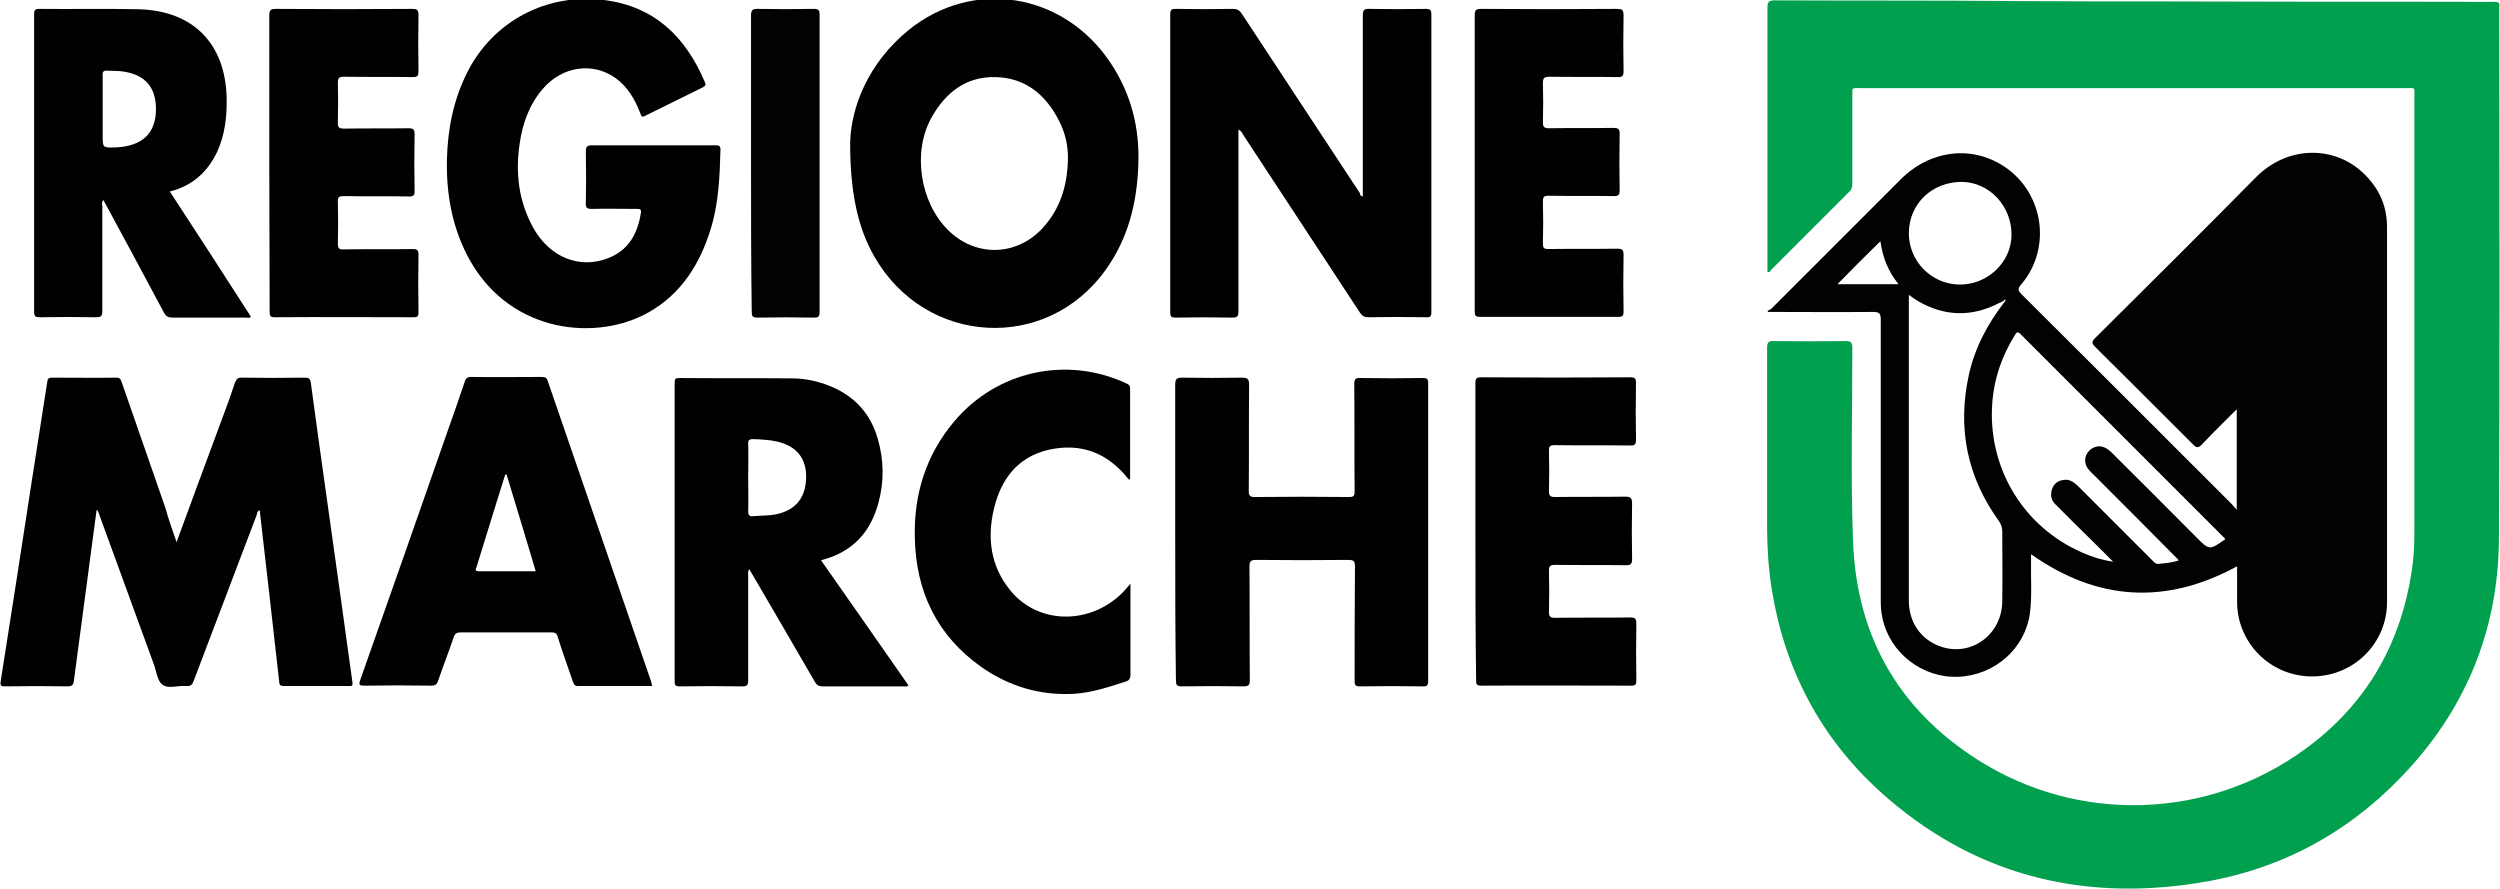
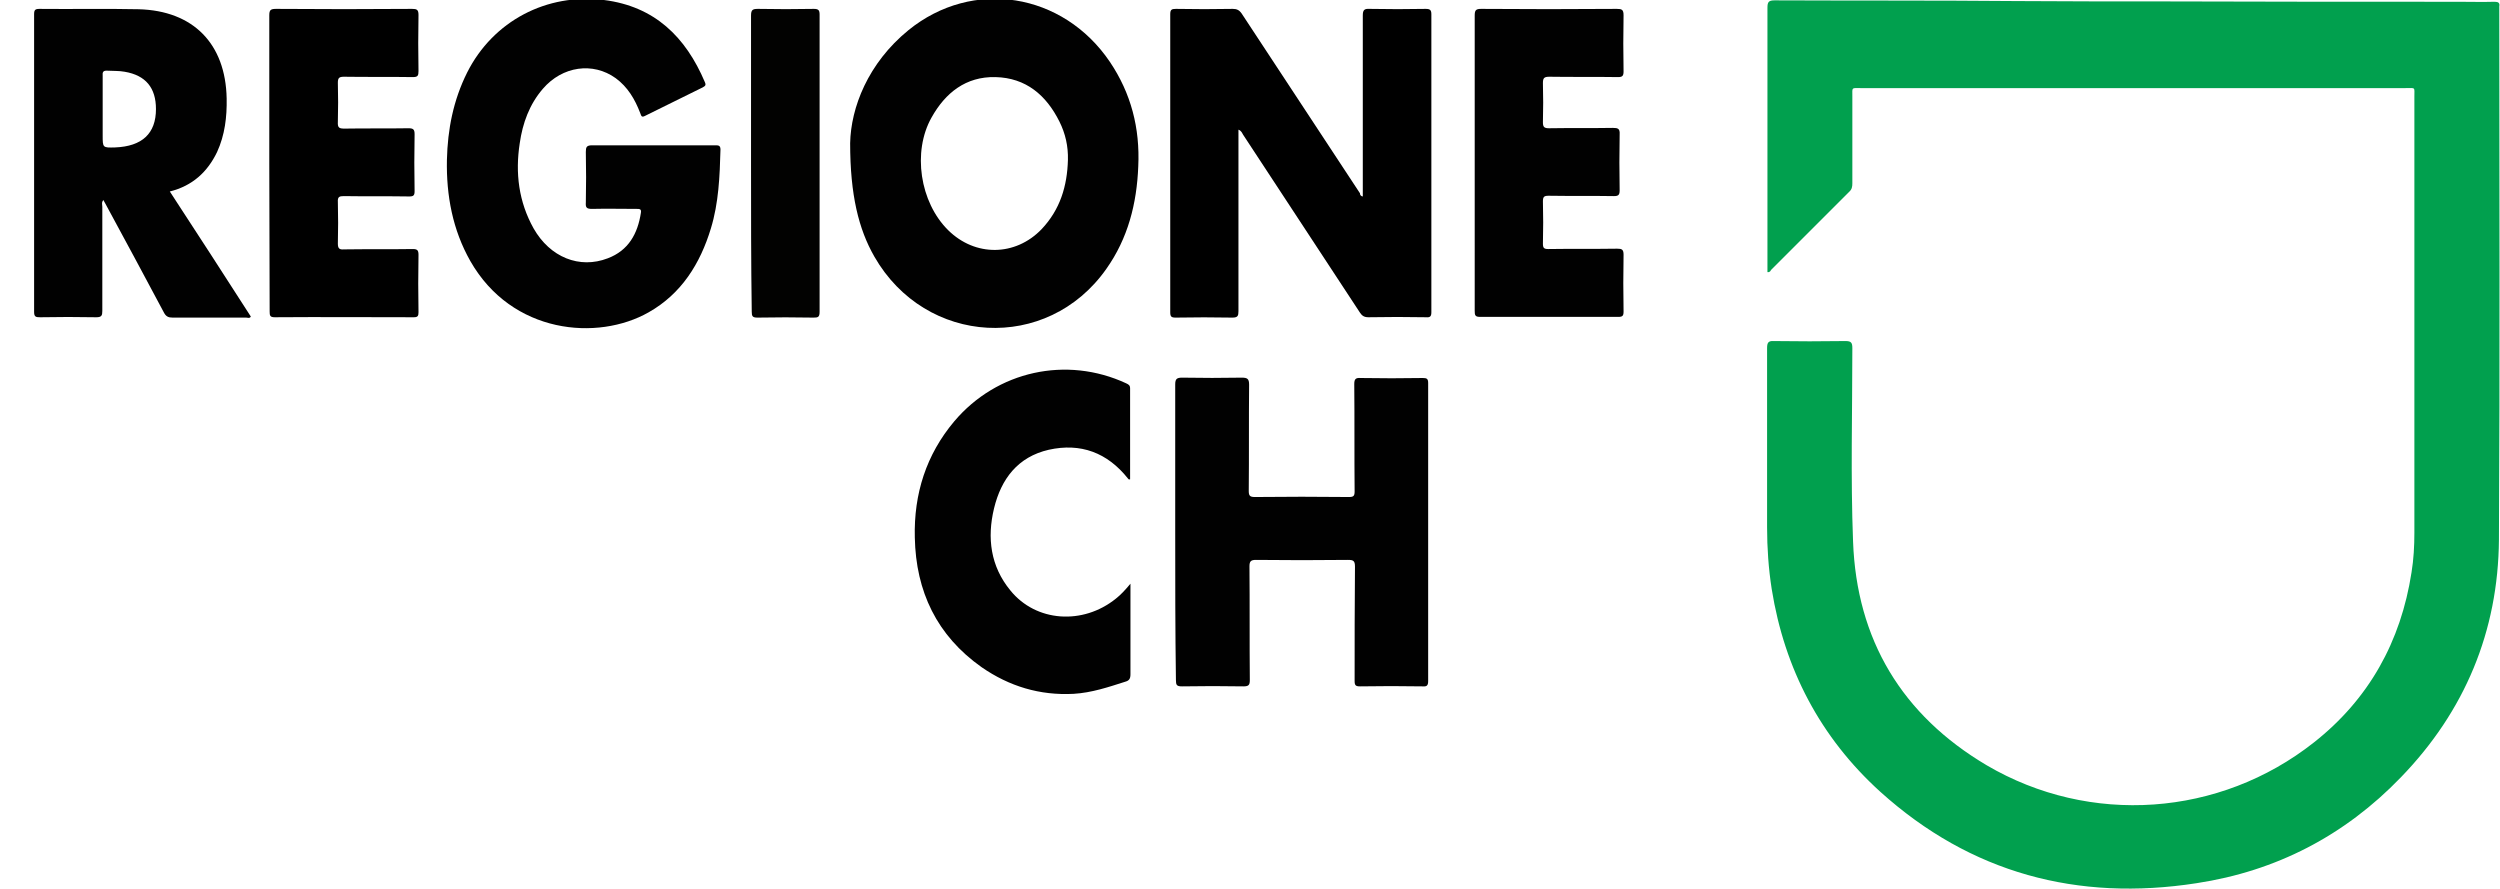
<svg xmlns="http://www.w3.org/2000/svg" version="1.1" id="Livello_1" x="0px" y="0px" viewBox="0 0 703.7 250.2" style="enable-background:new 0 0 703.7 250.2;" xml:space="preserve">
  <style type="text/css">
	.st0{fill:#01A04E;}
	.st1{fill:#030203;}
	.st2{fill:#010101;}
	.st3{fill:#020201;}
</style>
  <g>
    <path class="st0" d="M497.5,76.6c0-0.6,0-1.1,0-1.7c0-24.2,0-48.5,0-72.7c0-1.6,0.3-2.1,2-2.1c22.7,0.1,45.5,0,68.2,0.2   c13.9,0.1,27.8,0.1,41.7,0.1c27.5,0.1,55,0.1,82.4,0.1c3.5,0,7,0.1,10.4,0c1,0,1.5,0.3,1.3,1.3c0,0.3,0,0.6,0,0.9   c0,49.7,0.2,99.5-0.1,149.2c-0.2,25.8-9.6,48.3-27.6,66.9c-15.8,16.4-35.1,26.4-57.5,29.8c-33.5,5.2-63.6-2.8-89-25.7   c-16.9-15.3-27-34.6-30.6-57.1c-0.9-5.8-1.3-11.6-1.3-17.4c0-16.8,0-33.6,0-50.4c0-1.5,0.3-2.1,1.9-2c6.7,0.1,13.4,0.1,20.2,0   c1.6,0,1.9,0.5,1.9,2c0,18.1-0.5,36.3,0.2,54.4c1,27.7,13.8,48.9,37.6,63c29.1,17.1,65.6,14.5,92.1-6.4   c15.5-12.2,24.5-28.4,27.5-47.9c0.6-3.7,0.8-7.4,0.8-11.1c0-40.9,0-81.8,0-122.8c0-2.8,0.4-2.4-2.5-2.4c-51.1,0-102.2,0-153.4,0   c-2.6,0-2.3-0.3-2.3,2.3c0,8.2,0,16.3,0,24.5c0,0.9-0.1,1.7-0.9,2.4c-7.3,7.3-14.7,14.7-22,22C498.4,76.2,498.2,76.7,497.5,76.6z" />
-     <path class="st1" d="M497.5,87.5c0.4-0.2,0.9-0.4,1.2-0.7c12.1-12.1,24.2-24.2,36.3-36.3c8.3-8.3,20-9.7,29.2-3.6   c11.1,7.4,13.4,23,4.7,33.2c-1,1.1-0.9,1.7,0.1,2.7c19.7,19.6,39.4,39.3,59.1,59c0.4,0.4,0.8,0.9,1.5,1.7c0-9.7,0-18.8,0-28.3   c-3.4,3.4-6.7,6.6-9.8,9.9c-1.1,1.1-1.6,1-2.6-0.1c-9.1-9.1-18.2-18.2-27.4-27.3c-0.9-0.9-1.2-1.4-0.1-2.5   c15.1-15,30.2-30,45.2-45.2c9.1-9.2,21.7-8.7,29.4-2.1c4.9,4.2,7.6,9.5,7.6,16c0,35.2,0,70.4,0,105.6c0,11.6-9.4,20.9-21.1,20.9   c-11.7,0-21.1-9.4-21.1-21c0-3.3,0-6.6,0-10c-20,10.9-39.3,9.8-58-3.4c0,0.6,0,1.3,0,1.9c-0.1,4.9,0.3,9.7-0.3,14.6   c-1.3,10-9.9,17.6-20.2,18c-10.1,0.4-19.2-6.7-21.3-16.4c-0.4-1.7-0.5-3.3-0.5-5c0-26.4,0-52.8,0-79.2c0-1.6-0.4-2.1-2.1-2.1   c-9.8,0.1-19.6,0-29.3,0C497.8,87.9,497.6,87.7,497.5,87.5z M564,84.7c-0.4,0.2-0.9,0.4-1.3,0.6c-7.7,4-15.4,3.8-22.9-0.6   c-0.8-0.5-1.5-1-2.5-1.7c0,9.4,0,18.4,0,27.5c0,19.5,0,39.1,0,58.6c0,6,3.3,10.8,8.7,12.8c8.7,3.2,17.6-3.2,17.6-12.8   c0.1-6.5,0-13,0-19.4c0-1.2-0.3-2.1-1-3.1c-8.9-12.4-11.7-26.1-8.4-41.1c1.7-7.7,5.3-14.4,10.1-20.6c0.1-0.2,0.2-0.3,0.3-0.5   C564.3,84.3,564.1,84.3,564,84.7z M613.3,157.7c-7.9-8-15.7-15.8-23.5-23.6c-0.7-0.7-1.5-1.4-2.1-2.2c-1.5-2.1-0.7-4.8,1.6-5.9   c1.7-0.8,3.3-0.3,5,1.3c8,8,16,15.9,23.9,23.9c3.7,3.7,3.7,3.7,8,0.7c0.1,0,0.1-0.2,0.1-0.3c-0.2-0.2-0.3-0.4-0.5-0.5   c-19-19-38-38-57-57c-0.9-0.9-1.2-0.6-1.7,0.3c-3.9,6.3-6.1,13.1-6.4,20.5c-0.7,17.5,9.1,33.4,25.1,40.5c2.7,1.2,5.5,2.2,9,2.7   c-4-4-7.6-7.6-11.3-11.2c-1.7-1.7-3.3-3.3-5-5c-1.2-1.2-1.4-2.6-0.9-4.2c0.5-1.5,1.6-2.4,3.2-2.6c1.6-0.3,2.8,0.5,4,1.6   c7,7,14,14,21,21c0.5,0.5,1,1.2,2,1C609.6,158.5,611.5,158.4,613.3,157.7z M537.3,65.5c-0.1,7.9,6.3,14.5,14.2,14.6   c7.9,0.1,14.6-6.2,14.7-13.9c0.1-8.1-6.1-14.8-13.8-15C543.9,51.1,537.4,57.3,537.3,65.5z M517.2,80c5.6,0,11.3,0,17.2,0   c-3-3.7-4.5-7.7-5.1-12.1C525.2,71.9,521.2,75.9,517.2,80z" />
-     <path class="st2" d="M49.7,152.6c4.1-11.2,8.1-22,12.1-32.8c1.5-4,3-8,4.3-12c0.4-1.1,0.9-1.6,2.1-1.5c5.8,0.1,11.6,0.1,17.5,0   c1.2,0,1.6,0.2,1.8,1.5c2.5,18.7,5.2,37.4,7.8,56.1c1.3,9.4,2.6,18.8,3.9,28.1c0.1,0.8,0,1.2-0.9,1.1c-6.2,0-12.4,0-18.5,0   c-0.8,0-1.2-0.3-1.2-1.1c-1-8.6-1.9-17.1-2.9-25.7c-0.9-7.5-1.7-15.1-2.6-22.7c-0.8,0.3-0.7,1-0.9,1.5   c-5.9,15.5-11.8,31.1-17.7,46.6c-0.4,1.1-0.9,1.5-2.1,1.4c-2.3-0.2-5.1,0.9-6.7-0.4c-1.5-1.1-1.7-4-2.5-6   c-5-13.8-10.1-27.6-15.1-41.4c-0.2-0.6-0.3-1.3-0.9-1.8c-1.2,9.3-2.5,18.5-3.7,27.8c-0.9,6.8-1.8,13.5-2.7,20.3   c-0.1,1.1-0.5,1.6-1.7,1.6c-5.8-0.1-11.6-0.1-17.5,0c-1.2,0-1.6,0-1.4-1.5c2.9-18.2,5.7-36.5,8.5-54.7c1.5-9.8,3.1-19.6,4.6-29.5   c0.1-0.9,0.4-1.2,1.3-1.2c6.1,0,12.1,0.1,18.2,0c1.1,0,1.2,0.6,1.5,1.4c4.1,11.8,8.2,23.6,12.3,35.4   C47.4,146.1,48.5,149.1,49.7,152.6z" />
    <path d="M383.6,55.3c0-17,0-34,0-50.9c0-1.6,0.4-2,2-1.9c5.2,0.1,10.4,0.1,15.7,0c1.2,0,1.6,0.3,1.6,1.5c0,28,0,55.9,0,83.9   c0,1.2-0.4,1.5-1.5,1.4c-5.4-0.1-10.8-0.1-16.2,0c-1.2,0-1.8-0.4-2.4-1.3c-11-16.7-21.9-33.4-32.9-50.1c-0.3-0.5-0.5-1.1-1.3-1.4   c0,0.7,0,1.2,0,1.8c0,16.4,0,32.9,0,49.3c0,1.3-0.2,1.8-1.7,1.8c-5.3-0.1-10.7-0.1-16,0c-1.2,0-1.5-0.3-1.5-1.5c0-28,0-55.9,0-83.9   c0-1.3,0.4-1.5,1.6-1.5c5.3,0.1,10.7,0.1,16,0c1.1,0,1.8,0.3,2.5,1.3c11.1,16.9,22.2,33.7,33.3,50.6   C382.8,54.7,382.9,55.2,383.6,55.3z" />
    <path class="st2" d="M239.3,40.3c0.2-10,5-22.5,16.4-31.8c18.1-14.7,43.5-10.6,56.7,8.9c6,8.9,8.5,18.7,8,29.4   c-0.4,10.5-2.9,20.3-9,28.9c-16.6,23.6-50.9,21.7-65.3-3.5C241.7,64.5,239.3,54.9,239.3,40.3z M300.6,45c0.1-3.8-0.7-7.4-2.4-10.8   c-3.7-7.4-9.4-12.3-18-12.5c-8.3-0.2-14.1,4.4-18,11.4c-5.4,9.6-3.3,23.8,4.7,31.7c7.6,7.5,18.9,7.4,26.3-0.3   C298.4,59,300.4,52.4,300.6,45z" />
    <path class="st2" d="M183.8,40.9c5.8,0,11.6,0,17.5,0c0.9,0,1.5,0,1.5,1.2c-0.2,7.5-0.5,15-2.7,22.2c-3,9.9-8.3,18.4-17.5,23.6   c-14.4,8.2-38.5,6.1-50.2-14.4c-5-8.8-6.8-18.5-6.6-28.5c0.2-8.6,1.8-16.8,5.7-24.6C138.8,5.9,153.9-2,170,0   c14.3,1.8,23,10.4,28.4,23.1c0.4,0.9,0.1,1.1-0.6,1.5c-5.4,2.7-10.8,5.3-16.2,8c-1.1,0.6-1.1-0.1-1.4-0.8c-1.5-3.9-3.5-7.3-6.9-9.8   c-6.4-4.6-15-3.4-20.5,3c-3.8,4.4-5.7,9.7-6.5,15.3c-1.3,8.4-0.3,16.5,3.9,24c4.6,8.1,12.9,11.5,20.9,8.4c5.8-2.2,8.4-6.9,9.3-12.8   c0.2-1.1-0.4-1.1-1.2-1.1c-4.2,0-8.4-0.1-12.6,0c-1.5,0-1.8-0.4-1.7-1.8c0.1-4.7,0.1-9.5,0-14.2c0-1.4,0.2-1.9,1.8-1.9   C172.3,40.9,178.1,40.9,183.8,40.9z" />
    <path class="st2" d="M330.8,149.6c0-13.8,0-27.6,0-41.4c0-1.6,0.5-1.9,2-1.9c5.6,0.1,11.2,0.1,16.7,0c1.6,0,2.1,0.3,2.1,2   c-0.1,10,0,19.9-0.1,29.9c0,1.3,0.3,1.7,1.7,1.7c8.8-0.1,17.6-0.1,26.5,0c1.3,0,1.6-0.3,1.6-1.6c-0.1-10.1,0-20.2-0.1-30.2   c0-1.4,0.4-1.8,1.8-1.7c5.8,0.1,11.6,0.1,17.5,0c1.1,0,1.5,0.2,1.5,1.4c0,28,0,55.9,0,83.9c0,1.3-0.4,1.6-1.6,1.5   c-5.9-0.1-11.8-0.1-17.6,0c-1.2,0-1.5-0.3-1.5-1.5c0-10.7,0-21.5,0.1-32.2c0-1.7-0.5-1.9-2-1.9c-8.6,0.1-17.3,0.1-25.9,0   c-1.4,0-1.8,0.4-1.8,1.8c0.1,10.7,0,21.4,0.1,32c0,1.4-0.3,1.8-1.8,1.8c-5.8-0.1-11.5-0.1-17.3,0c-1.5,0-1.7-0.4-1.7-1.8   C330.8,177.4,330.8,163.5,330.8,149.6z" />
-     <path d="M231.1,157.7c8.3,11.9,16.5,23.5,24.6,35.2c-0.4,0.5-0.9,0.3-1.3,0.3c-7.6,0-15.1,0-22.7,0c-1.2,0-1.8-0.3-2.4-1.4   c-5.8-10-11.6-20-17.4-29.9c-0.3-0.6-0.7-1.1-1-1.7c-0.5,0.7-0.3,1.4-0.3,2c0,9.8,0,19.6,0,29.3c0,1.3-0.3,1.7-1.7,1.7   c-5.9-0.1-11.8-0.1-17.6,0c-1,0-1.4-0.2-1.4-1.3c0-28.1,0-56.1,0-84.2c0-1,0.2-1.3,1.3-1.3c10.6,0.1,21.1,0,31.7,0.1   c3.7,0,7.4,0.8,10.8,2.2c6.9,2.8,11.4,7.8,13.4,14.9c1.7,5.9,1.8,11.8,0.2,17.8C245.1,149.7,240.1,155.4,231.1,157.7z M210.6,134.4   c0,3.2,0.1,6.4,0,9.5c0,1.1,0.3,1.5,1.4,1.4c2.1-0.2,4.2-0.1,6.3-0.5c5.5-1.1,8.4-4.5,8.6-10.1c0.2-5.6-2.6-9.1-8.1-10.4   c-2.2-0.5-4.5-0.6-6.8-0.7c-1.1,0-1.5,0.3-1.4,1.4C210.7,128.1,210.6,131.3,210.6,134.4z" />
-     <path class="st2" d="M183.6,193.1c-7.1,0-14,0-20.9,0c-1.1,0-1.2-0.6-1.5-1.4c-1.4-4.1-2.9-8.2-4.2-12.4c-0.3-1.1-0.8-1.3-1.9-1.3   c-8.5,0-16.9,0-25.4,0c-1.1,0-1.7,0.3-2,1.4c-1.4,4.1-3,8.2-4.4,12.3c-0.4,1-0.8,1.3-1.9,1.3c-6.3-0.1-12.6-0.1-18.9,0   c-1.3,0-1.6-0.2-1.1-1.6c8.2-23.2,16.3-46.3,24.4-69.5c1.7-4.8,3.4-9.6,5-14.4c0.3-1,0.7-1.4,1.8-1.4c6.6,0.1,13.2,0,19.8,0   c0.9,0,1.5,0.1,1.8,1.2c9.7,28.2,19.4,56.4,29.1,84.6C183.4,192.4,183.4,192.6,183.6,193.1z M142.6,133.6c-0.1,0-0.2,0-0.4,0   c-1,3.1-1.9,6.2-2.9,9.3c-1.7,5.5-3.4,11-5.1,16.5c-0.1,0.5-0.9,1.4,0.6,1.4c5.3,0,10.5,0,16,0   C148.1,151.6,145.3,142.6,142.6,133.6z" />
    <path class="st2" d="M47.8,53.9c7.7,11.8,15.3,23.5,22.8,35.2c-0.3,0.6-0.9,0.3-1.3,0.3c-6.9,0-13.8,0-20.7,0   c-1.2,0-1.9-0.3-2.5-1.5c-5.4-10.2-10.9-20.3-16.4-30.5c-0.2-0.3-0.3-0.6-0.6-1.1c-0.6,0.7-0.3,1.3-0.3,1.9c0,9.8,0,19.6,0,29.3   c0,1.3-0.2,1.8-1.7,1.8c-5.3-0.1-10.6-0.1-15.8,0c-1.2,0-1.7-0.1-1.7-1.5c0-27.9,0-55.9,0-83.8c0-1.2,0.3-1.5,1.5-1.5   C20.4,2.6,29.7,2.4,39,2.6C54.4,3,63.5,12.3,63.8,27.7c0.1,5.2-0.5,10.3-2.7,15.1C58.4,48.4,54.2,52.3,47.8,53.9z M43.9,30.7   c0-6-2.9-9.5-8.8-10.5c-1.6-0.3-3.2-0.2-4.8-0.3c-1.3-0.1-1.5,0.4-1.4,1.5c0,5.6,0,11.1,0,16.7c0,3.5,0,3.5,3.5,3.4   C40,41.2,43.9,37.6,43.9,30.7z" />
-     <path d="M415.3,149.7c0-13.9,0-27.8,0-41.8c0-1.4,0.3-1.7,1.7-1.7c14,0.1,28,0.1,41.9,0c1.3,0,1.6,0.3,1.6,1.6   c-0.1,5.3-0.1,10.7,0,16c0,1.5-0.5,1.6-1.7,1.6c-7.1-0.1-14.2,0-21.2-0.1c-1.3,0-1.6,0.3-1.6,1.6c0.1,3.8,0.1,7.6,0,11.3   c0,1.3,0.3,1.7,1.7,1.7c6.6-0.1,13.2,0,19.8-0.1c1.5,0,1.9,0.4,1.9,1.9c-0.1,5.2-0.1,10.4,0,15.7c0,1.4-0.4,1.7-1.7,1.7   c-6.7-0.1-13.3,0-20-0.1c-1.4,0-1.7,0.4-1.7,1.7c0.1,3.8,0.1,7.7,0,11.5c0,1.3,0.3,1.7,1.7,1.7c7.1-0.1,14.2,0,21.2-0.1   c1.3,0,1.7,0.3,1.7,1.7c-0.1,5.3-0.1,10.7,0,16c0,1.1-0.2,1.5-1.4,1.5c-14.1,0-28.2-0.1-42.3,0c-1.3,0-1.4-0.5-1.4-1.5   C415.3,177.6,415.3,163.7,415.3,149.7z" />
    <path class="st2" d="M318.2,164.3c0,0.9,0,1.4,0,1.8c0,7.9,0,15.8,0,23.7c0,1.3-0.4,1.8-1.5,2.1c-4.7,1.5-9.4,3.1-14.5,3.4   c-9.5,0.5-18.1-2.1-25.9-7.5c-12.6-8.9-18.5-21.3-18.8-36.5c-0.3-12.3,3.2-23.3,11.1-32.7c12-14.2,31.6-18.5,48.4-10.7   c0.6,0.3,1.1,0.5,1.1,1.4c0,8.6,0,17.1,0,25.6c-0.4,0.2-0.5-0.1-0.6-0.2c-5.8-7.3-13.3-10.1-22.3-8.1c-8.7,2-13.4,8.2-15.4,16.5   c-2,8.3-1,16.3,4.6,23.1c7.2,8.9,20.4,9.8,29.7,2.3C315.5,167.4,316.7,166.1,318.2,164.3z" />
    <path class="st2" d="M415.1,46c0-13.9,0-27.7,0-41.6c0-1.5,0.3-1.9,1.8-1.9c12.7,0.1,25.4,0.1,38.2,0c1.4,0,1.9,0.2,1.9,1.8   c-0.1,5.3-0.1,10.6,0,15.8c0,1.2-0.3,1.6-1.5,1.6c-6.5-0.1-13,0-19.4-0.1c-1.5,0-1.8,0.4-1.8,1.8c0.1,3.7,0.1,7.3,0,11   c0,1.3,0.3,1.7,1.7,1.7c6-0.1,12,0,18-0.1c1.4,0,2,0.2,1.9,1.8c-0.1,5.3-0.1,10.6,0,15.8c0,1.3-0.4,1.6-1.6,1.6   c-6.1-0.1-12.2,0-18.4-0.1c-1.3,0-1.6,0.3-1.6,1.6c0.1,4,0.1,7.9,0,11.9c0,1.2,0.3,1.5,1.5,1.5c6.5-0.1,13,0,19.4-0.1   c1.3,0,1.8,0.2,1.8,1.7c-0.1,5.3-0.1,10.7,0,16c0,1.2-0.3,1.5-1.5,1.5c-13,0-25.9,0-38.9,0c-1.4,0-1.5-0.5-1.5-1.7   C415.1,73.9,415.1,59.9,415.1,46z" />
    <path d="M75.8,45.9c0-13.9,0-27.7,0-41.6c0-1.5,0.4-1.8,1.9-1.8c12.8,0.1,25.5,0.1,38.3,0c1.3,0,1.8,0.2,1.8,1.7   c-0.1,5.3-0.1,10.6,0,15.8c0,1.3-0.2,1.7-1.6,1.7c-6.5-0.1-13,0-19.4-0.1c-1.4,0-1.7,0.4-1.7,1.7c0.1,3.7,0.1,7.3,0,11   C95,36,95.5,36.2,97,36.2c6-0.1,12,0,18-0.1c1.4,0,1.7,0.4,1.7,1.7c-0.1,5.3-0.1,10.7,0,16c0,1.2-0.3,1.5-1.5,1.5   c-6.1-0.1-12.2,0-18.4-0.1c-1.3,0-1.8,0.2-1.7,1.7c0.1,3.9,0.1,7.8,0,11.7c0,1.4,0.5,1.7,1.7,1.6c6.5-0.1,13,0,19.4-0.1   c1.2,0,1.6,0.3,1.6,1.6c-0.1,5.4-0.1,10.8,0,16.2c0,1-0.2,1.4-1.3,1.4c-13.1,0-26.1-0.1-39.2,0c-1.3,0-1.4-0.5-1.4-1.6   C75.9,73.9,75.8,59.9,75.8,45.9z" />
    <path class="st3" d="M211.4,45.8c0-13.8,0-27.6,0-41.4c0-1.7,0.5-1.9,2-1.9c5.2,0.1,10.4,0.1,15.7,0c1.3,0,1.6,0.4,1.6,1.6   c0,27.9,0,55.8,0,83.7c0,1.5-0.5,1.6-1.7,1.6c-5.3-0.1-10.6-0.1-15.8,0c-1.4,0-1.6-0.4-1.6-1.7C211.4,73.8,211.4,59.8,211.4,45.8z" />
  </g>
</svg>